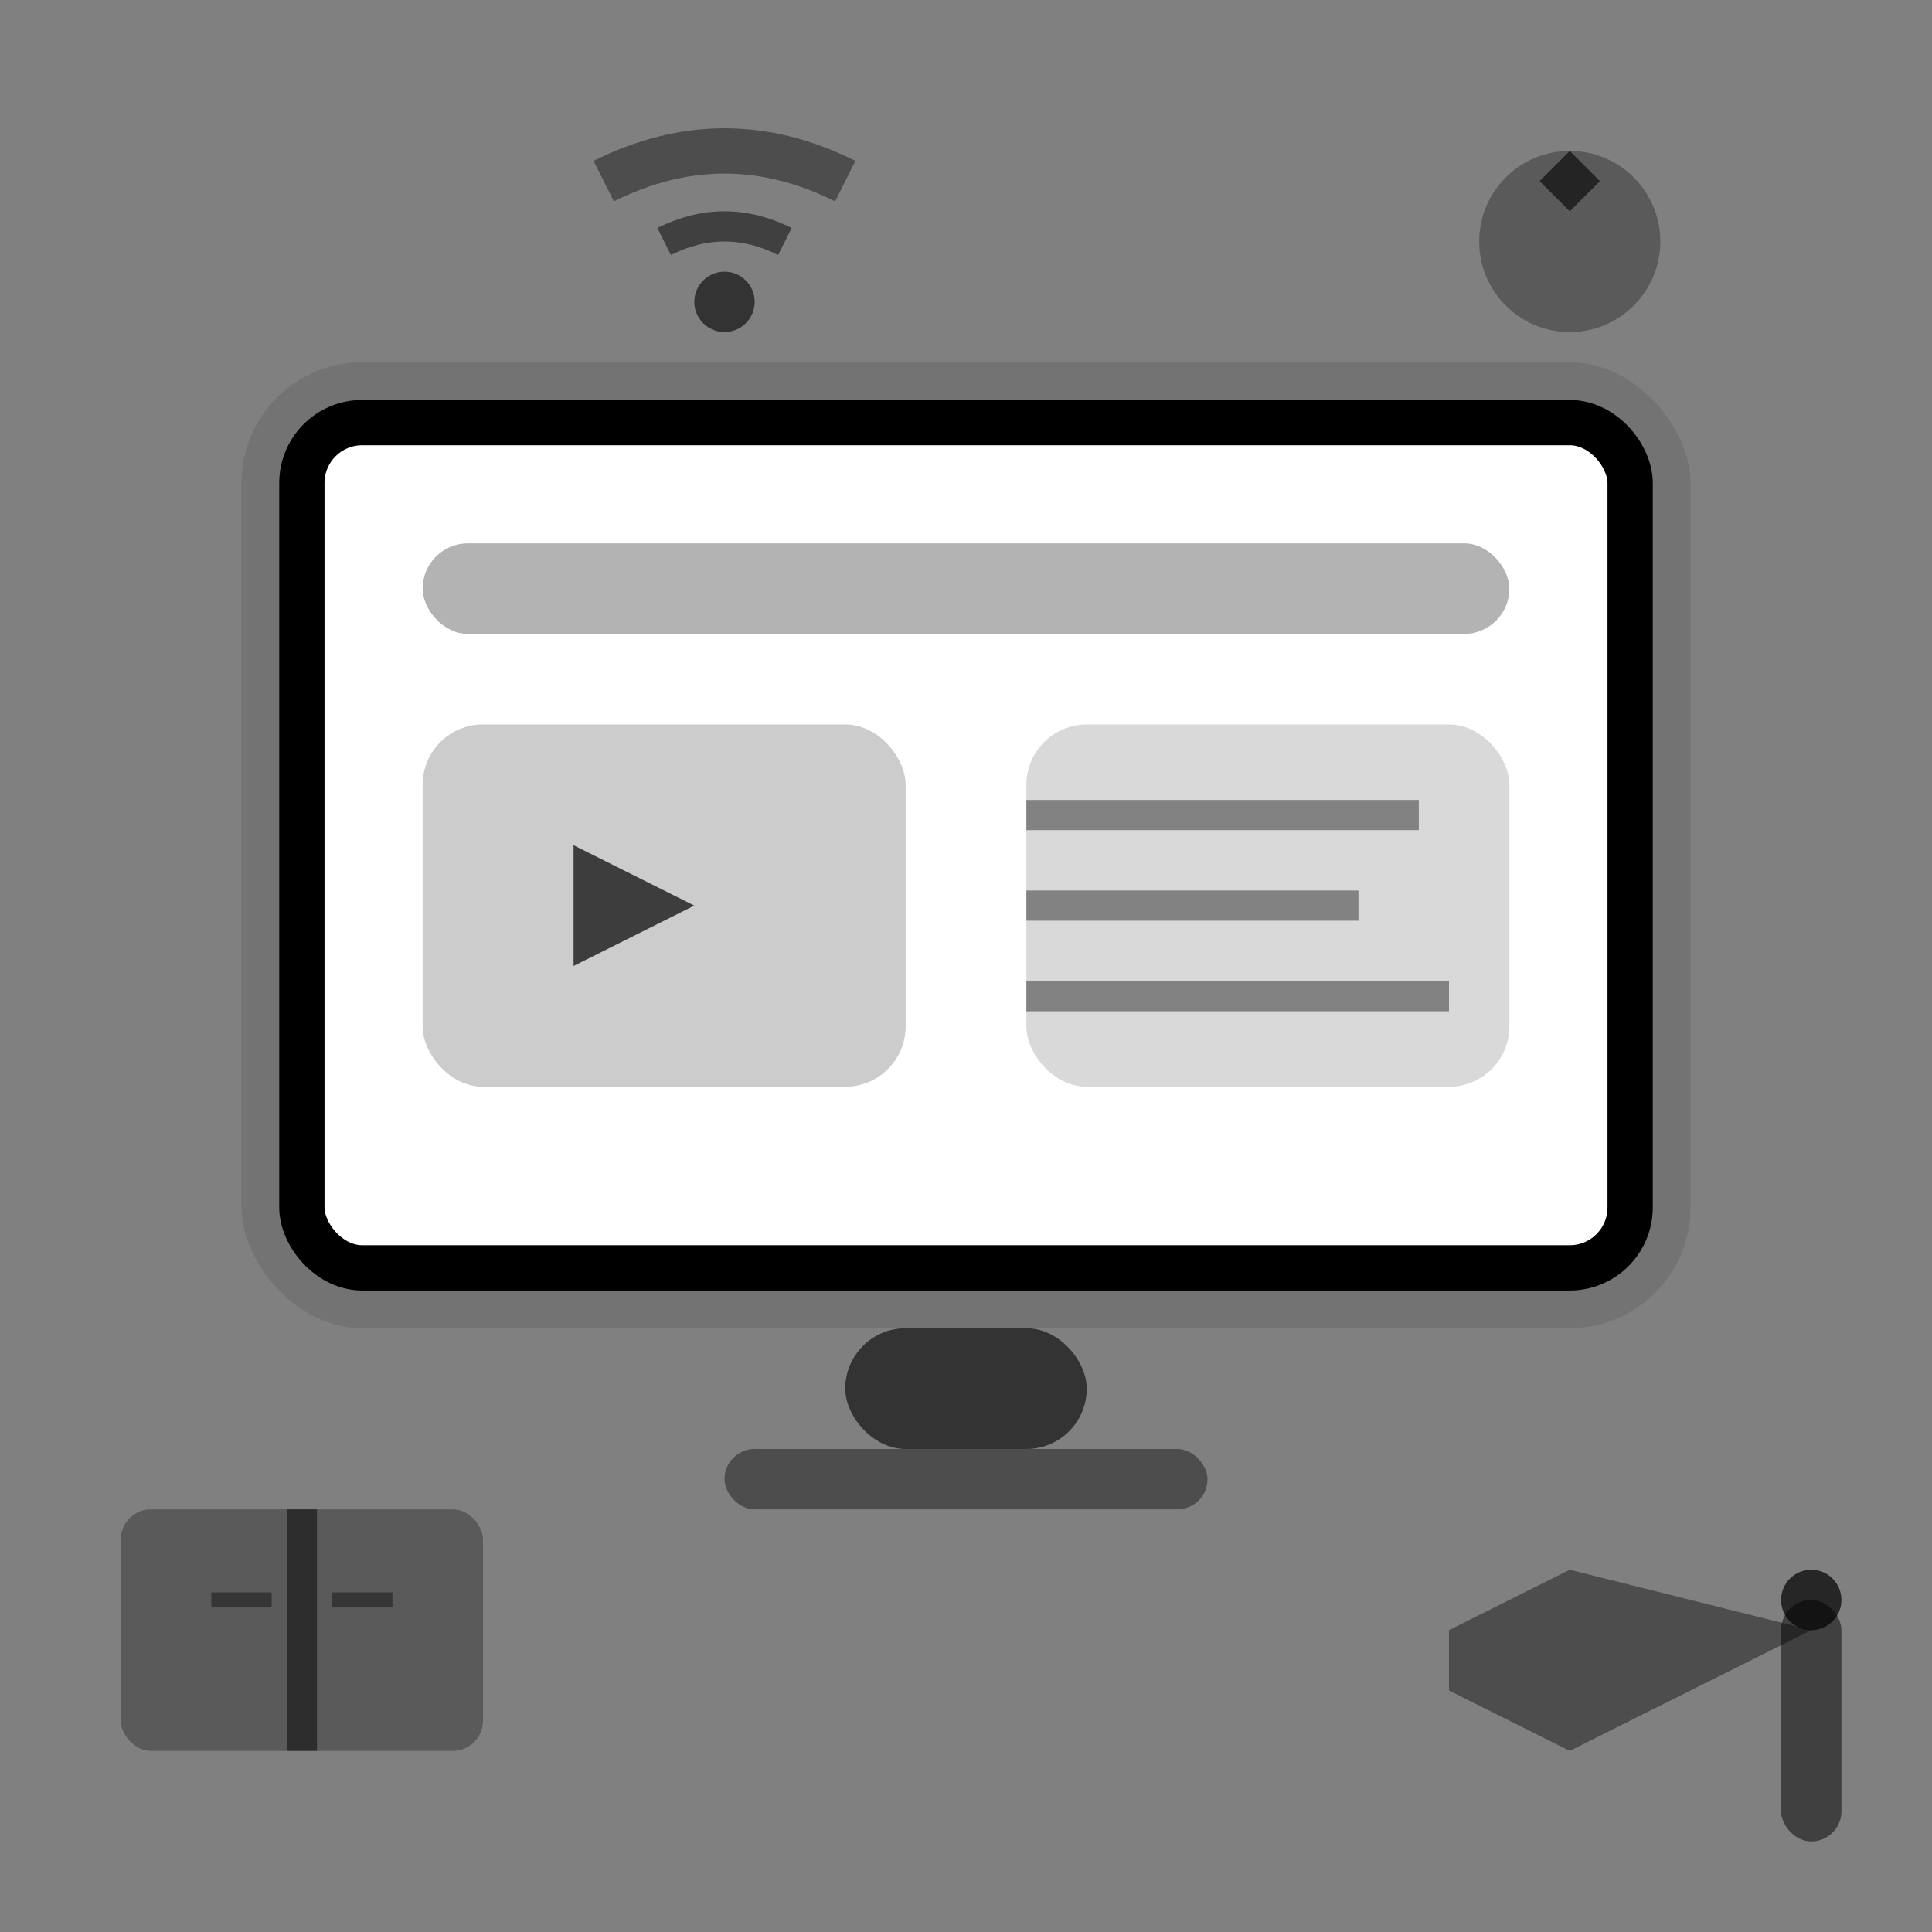
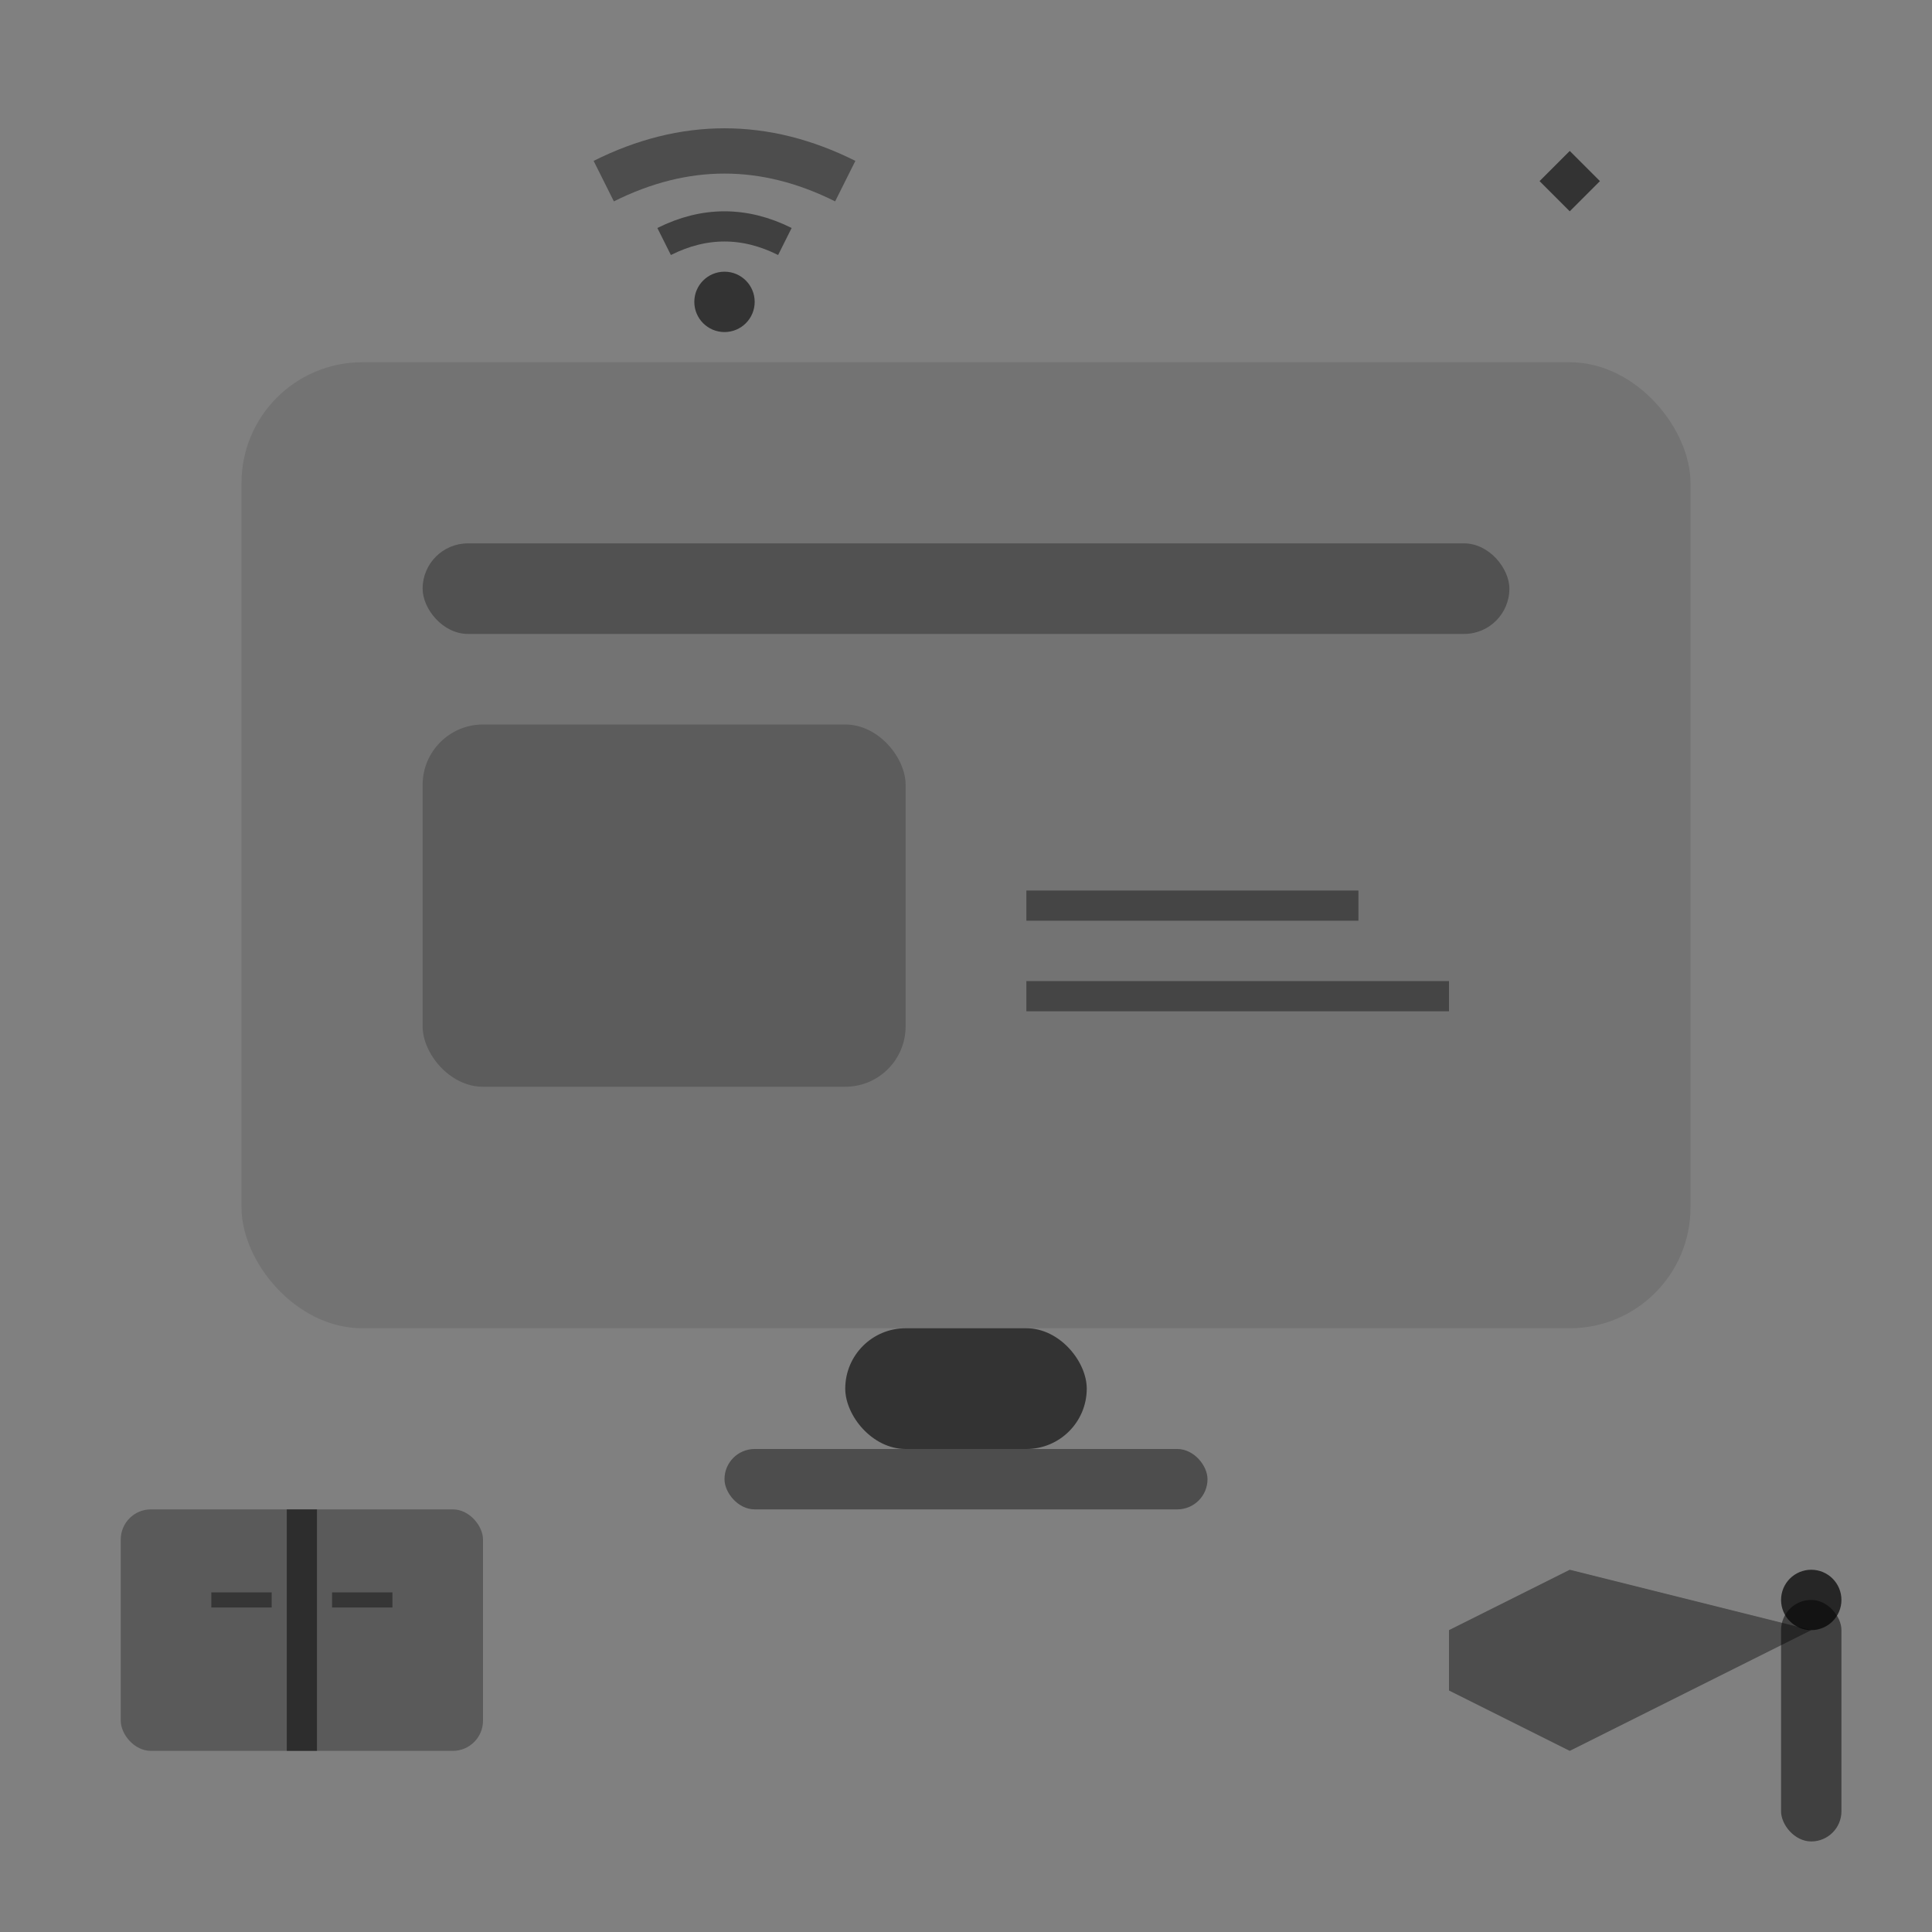
<svg xmlns="http://www.w3.org/2000/svg" width="64" height="64" viewBox="0 0 64 64" fill="none">
  <rect x="0" y="0" width="64" height="64" fill="#808080" stroke="none" />
  <rect x="8" y="12" width="48" height="32" rx="4" fill="currentColor" opacity="0.1" />
-   <rect x="10" y="14" width="44" height="28" rx="2" fill="white" stroke="currentColor" stroke-width="1.5" />
  <rect x="14" y="18" width="36" height="3" rx="1.5" fill="currentColor" opacity="0.3" />
  <rect x="14" y="24" width="16" height="12" rx="2" fill="currentColor" opacity="0.2" />
-   <rect x="34" y="24" width="16" height="12" rx="2" fill="currentColor" opacity="0.15" />
-   <polygon points="19,28 19,32 23,30" fill="currentColor" opacity="0.7" />
-   <line x1="34" y1="27" x2="47" y2="27" stroke="currentColor" stroke-width="1" opacity="0.4" />
  <line x1="34" y1="30" x2="45" y2="30" stroke="currentColor" stroke-width="1" opacity="0.4" />
  <line x1="34" y1="33" x2="48" y2="33" stroke="currentColor" stroke-width="1" opacity="0.4" />
  <rect x="28" y="44" width="8" height="4" rx="2" fill="currentColor" opacity="0.6" />
  <rect x="24" y="48" width="16" height="2" rx="1" fill="currentColor" opacity="0.4" />
-   <circle cx="52" cy="8" r="3" fill="currentColor" opacity="0.3" />
-   <path d="M52 5 L53 6 L52 7 L51 6 Z" fill="currentColor" opacity="0.6" />
+   <path d="M52 5 L53 6 L52 7 L51 6 " fill="currentColor" opacity="0.6" />
  <rect x="4" y="50" width="12" height="8" rx="1" fill="currentColor" opacity="0.3" />
  <line x1="10" y1="50" x2="10" y2="58" stroke="currentColor" stroke-width="1" opacity="0.5" />
  <line x1="7" y1="53" x2="9" y2="53" stroke="currentColor" stroke-width="0.5" opacity="0.4" />
  <line x1="11" y1="53" x2="13" y2="53" stroke="currentColor" stroke-width="0.5" opacity="0.4" />
  <polygon points="48,54 52,52 60,54 56,56 52,58 48,56" fill="currentColor" opacity="0.4" />
  <rect x="59" y="53" width="2" height="8" rx="1" fill="currentColor" opacity="0.5" />
  <circle cx="60" cy="53" r="1" fill="currentColor" opacity="0.7" />
  <path d="M20 6 Q24 4 28 6" stroke="currentColor" stroke-width="1.5" fill="none" opacity="0.4" />
  <path d="M22 8 Q24 7 26 8" stroke="currentColor" stroke-width="1" fill="none" opacity="0.5" />
  <circle cx="24" cy="10" r="1" fill="currentColor" opacity="0.6" />
</svg>